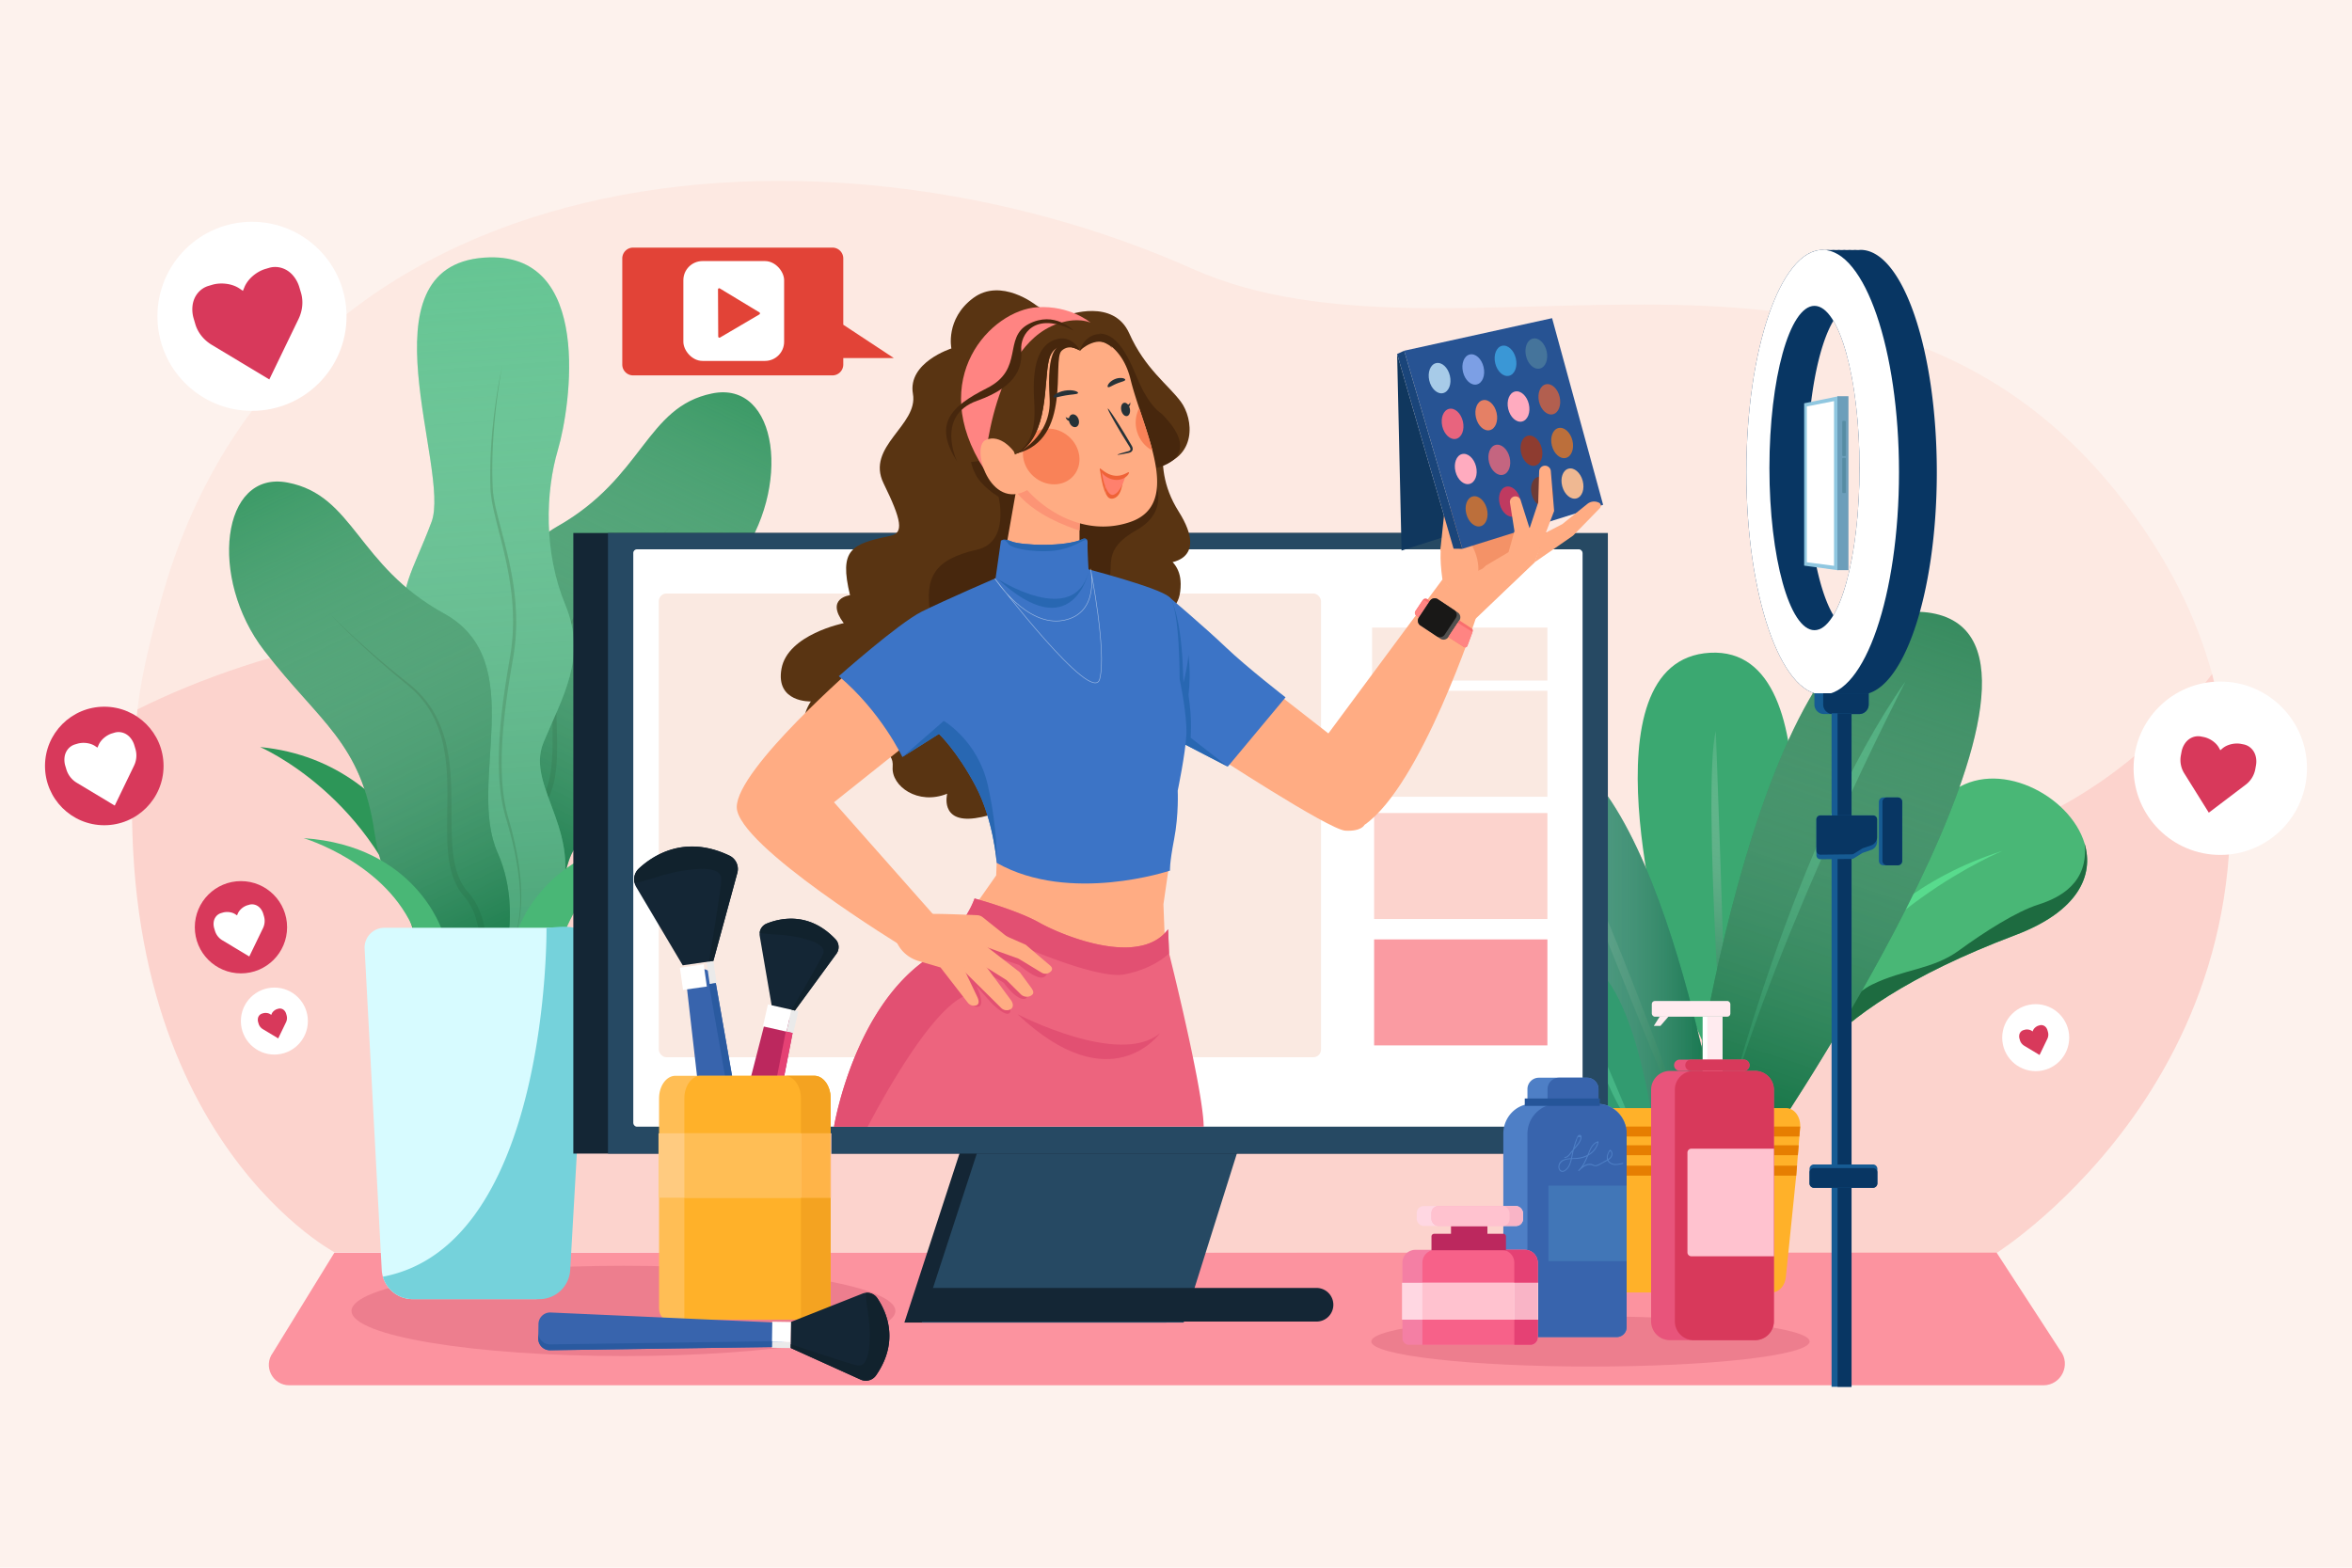
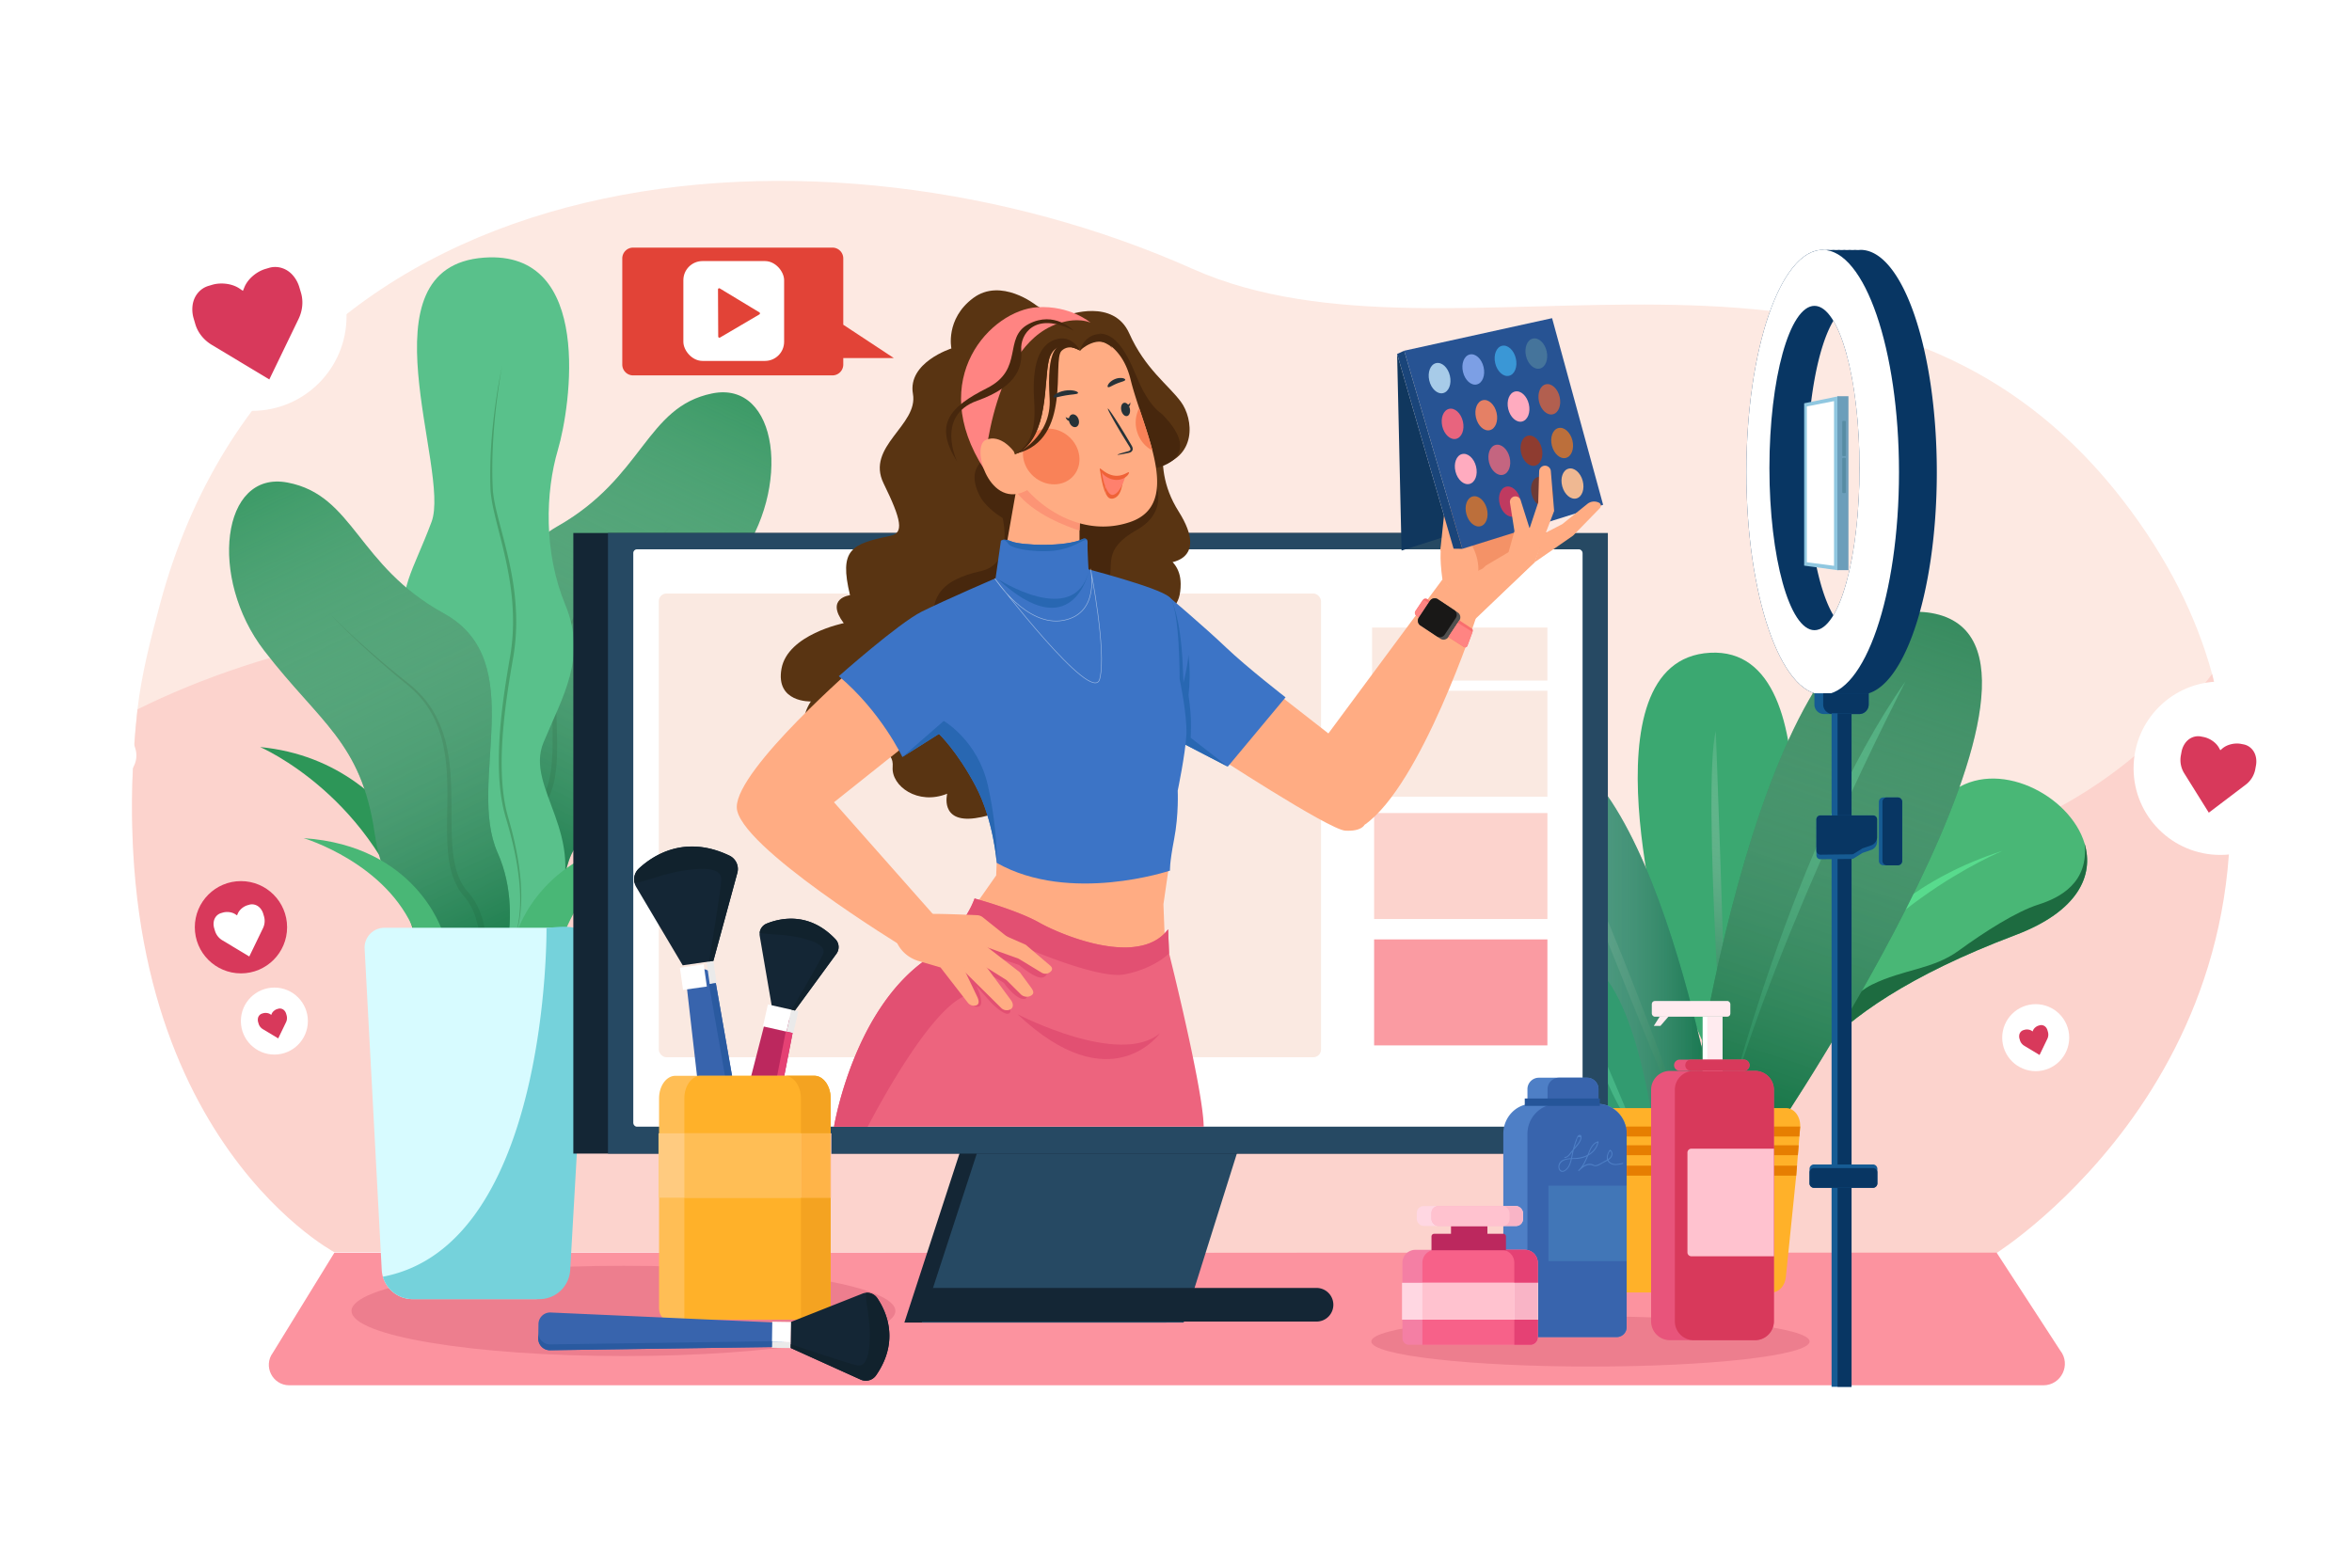
<svg xmlns="http://www.w3.org/2000/svg" viewBox="0 0 4680 3120">
  <defs>
    <style>.cls-1{isolation:isolate;}.cls-2{fill:#fdf2ed;}.cls-3{fill:#fde9e2;}.cls-4{fill:#fcd3cd;}.cls-5{fill:#fc939f;}.cls-6{fill:#49b776;}.cls-7{fill:#58db8d;}.cls-8{fill:#1d6b40;}.cls-9{fill:#3ba871;}.cls-10{fill:#308970;}.cls-11{opacity:0.61;fill:url(#linear-gradient);}.cls-12,.cls-15,.cls-24,.cls-27,.cls-28{opacity:0.71;mix-blend-mode:multiply;}.cls-12{fill:url(#linear-gradient-2);}.cls-13{fill:url(#linear-gradient-3);}.cls-14{fill:#278252;}.cls-15{fill:url(#linear-gradient-4);}.cls-16{fill:#329b70;}.cls-17{fill:#45b585;}.cls-18{fill:#ffb129;}.cls-19{fill:#e67e01;}.cls-20{fill:#ed7e8e;}.cls-21{fill:#2d9658;}.cls-22{fill:#3a9965;}.cls-23{fill:#328453;}.cls-24{fill:url(#linear-gradient-5);}.cls-25{fill:#59c18b;}.cls-26{fill:#48a06c;}.cls-27{fill:url(#linear-gradient-6);}.cls-28{fill:url(#linear-gradient-7);}.cls-29{fill:#d7fbff;}.cls-30{fill:#75d2db;}.cls-31{fill:#142635;}.cls-32{fill:#264963;}.cls-33{fill:#fff;}.cls-34{fill:#fae9e1;}.cls-35{fill:#fa9ba2;}.cls-36{fill:#ffac83;}.cls-37{fill:#593412;}.cls-38{fill:#47270d;}.cls-39{fill:#fc9475;}.cls-40{fill:#f98258;}.cls-41{fill:#ff8482;}.cls-42{fill:#263238;}.cls-43{fill:#ef6237;}.cls-44{fill:#ff806d;}.cls-45{fill:#3c74c6;}.cls-46{fill:#ed647e;}.cls-47{fill:#2867b2;}.cls-48{fill:#e25072;}.cls-49{fill:#f49267;}.cls-50{fill:#10375e;}.cls-51{fill:#275393;}.cls-52{fill:#1a457a;}.cls-53{fill:#bc6f3b;}.cls-54{fill:#bf3a60;}.cls-55{fill:#6d3b35;}.cls-56{fill:#efb892;}.cls-57{fill:#a7cbe8;}.cls-58{fill:#7c9fe5;}.cls-59{fill:#3a97d6;}.cls-60{fill:#45749b;}.cls-61{fill:#e8647e;}.cls-62{fill:#e58065;}.cls-63{fill:#ffabbf;}.cls-64{fill:#b25f4f;}.cls-65{fill:#c46580;}.cls-66{fill:#8e3c30;}.cls-67{fill:#f96e6e;}.cls-68{fill:#51504f;}.cls-69{fill:#191817;}.cls-70{fill:none;stroke:#fff;stroke-miterlimit:10;stroke-width:1.12px;opacity:0.52;}.cls-71{fill:#ffebef;}.cls-72{fill:#e8547b;}.cls-73{fill:#d8395b;}.cls-74{fill:#ffc2cf;}.cls-75{fill:#4e7fc6;}.cls-76{fill:#3864ad;}.cls-77{fill:#255599;}.cls-78{fill:#4176b7;}.cls-79{fill:#f47fa4;}.cls-80{fill:#f76189;}.cls-81{fill:#ffd7e2;}.cls-82{fill:#e54174;}.cls-83{fill:#f9b4c6;}.cls-84{fill:#bc285e;}.cls-85{fill:#eaeaea;}.cls-86{fill:#2a5aa0;}.cls-87{fill:#11222d;}.cls-88{fill:#ffbe55;}.cls-89{fill:#ffcb80;}.cls-90{fill:#f4a321;}.cls-91{fill:#ffb448;}.cls-92{fill:#083663;}.cls-93{fill:#165b93;}.cls-94{fill:#90c7e0;}.cls-95{fill:#6c9eba;}.cls-96{fill:#578ca3;}.cls-97{fill:#e24337;}</style>
    <linearGradient gradientTransform="matrix(-0.92, 0.4, 0.4, 0.92, -5732.21, 1198.61)" gradientUnits="userSpaceOnUse" id="linear-gradient" x1="-7774.19" x2="-8003.3" y1="3908.38" y2="4602.2">
      <stop offset="0" stop-color="#fff" stop-opacity="0" />
      <stop offset="1" stop-color="#006837" />
    </linearGradient>
    <linearGradient gradientTransform="matrix(1, 0, 0, 1, 0, 0)" href="#linear-gradient" id="linear-gradient-2" x1="2944.91" x2="3416.82" y1="1916.63" y2="1916.63" />
    <linearGradient gradientTransform="matrix(1, 0, 0, 1, 0, 0)" href="#linear-gradient" id="linear-gradient-3" x1="3551.73" x2="3322.62" y1="1403.72" y2="2097.54" />
    <linearGradient gradientTransform="matrix(1, 0, 0, 1, 0, 0)" href="#linear-gradient" id="linear-gradient-4" x1="3876.9" x2="3470.24" y1="1058.01" y2="2289.5" />
    <linearGradient gradientTransform="matrix(1, -0.01, 0.01, 1, -97.94, -0.6)" href="#linear-gradient" id="linear-gradient-5" x1="1517.98" x2="1034.82" y1="764.01" y2="1779.75" />
    <linearGradient gradientTransform="matrix(-1, 0.1, 0.1, 1, -2150.04, 102.06)" href="#linear-gradient" id="linear-gradient-6" x1="-3039.83" x2="-2973.91" y1="428.35" y2="2611.89" />
    <linearGradient gradientTransform="matrix(-1, 0, 0, 1, -1675.5, 0)" href="#linear-gradient" id="linear-gradient-7" x1="-2234.11" x2="-2717.27" y1="921.02" y2="1936.76" />
  </defs>
  <title>06</title>
  <g class="cls-1">
    <g data-name="06" id="_06">
-       <rect class="cls-2" height="3120" width="4680" />
      <path class="cls-3" d="M3972,2494.19,664.6,2491.67s-479.44-302.94-391-1079.94c7.64-67.13,25.25-137.17,45.26-211.3,246.09-912,1323.74-991.23,2054.33-665.26,521.36,232.62,1343.05-196.25,1850.75,460.19,90.22,116.65,146.71,232.91,177.7,346.11C4572,1963.83,3972,2494.19,3972,2494.19Z" />
      <path class="cls-4" d="M3972,2494.19,664.6,2491.67s-479.44-254.92-391-1079.94c242.57-120.46,641.6-231.06,1144.15-157.12,873.25,128.49,2325.39,959.5,2983.89,86.86C4591.15,2105.24,3972,2494.19,3972,2494.19Z" />
      <path class="cls-5" d="M4065.81,2757H575.65c-33.44,0-52.59-38.12-32.62-64.94L665.41,2493H3972.85l126.54,194.71C4121.58,2715.72,4101.59,2757,4065.81,2757Z" />
      <path class="cls-6" d="M4147.94,1678.85c18.7,62.68-11.68,134.49-137.95,182.2-213.82,80.78-328.32,164-389.42,232.15-51.58,57.41-65.15,104.09-68.41,129.45l8.91-336.9s21.63-221.93,99.95-219.53,73.13,25.9,221.63-89.35C3972.83,1506.89,4119.07,1581.91,4147.94,1678.85Z" />
      <path class="cls-7" d="M3580.7,2073s73.79-274.31,404.16-379.76C3984.86,1693.24,3689.07,1815.44,3580.7,2073Z" />
      <path class="cls-8" d="M4147.94,1678.85c18.7,62.68-11.68,134.49-137.95,182.2-213.82,80.78-328.32,164-389.42,232.15l-3.08-1.14s44.27-101.61,107.52-132.56,120.72-29.89,172.41-67.54,114.69-77.82,158.62-91.71C4099.75,1786.41,4156.39,1756.16,4147.94,1678.85Z" />
      <path class="cls-9" d="M3312.78,1901.88s-168.63-588.4,89.69-602.75,139.92,613.51,139.92,613.51l-46.64,236.79-60.84,30.81Z" />
      <path class="cls-10" d="M3416.82,2235.54S3277.92,1404,3012,1485.78s343.92,832,362,863S3416.82,2235.54,3416.82,2235.54Z" />
      <path class="cls-11" d="M3104.25,1636.39s173,437.32,242.84,600.23S3173.13,1723.44,3104.25,1636.39Z" />
      <path class="cls-12" d="M3416.82,2235.54S3277.92,1404,3012,1485.78s343.92,832,362,863S3416.82,2235.54,3416.82,2235.54Z" />
      <path class="cls-13" d="M3414.09,1454.85s17.76,470,19.46,647.21S3386.1,1562.27,3414.09,1454.85Z" />
      <path class="cls-14" d="M3359.42,2246.3s139.92-1087.09,484.34-1026.1-312.13,1033.28-312.13,1033.28l-139.92-7.18Z" />
      <path class="cls-9" d="M3433.55,2220.43s133-543.92,358.07-864.47C3791.62,1356,3541,1838.49,3433.55,2220.43Z" />
      <path class="cls-15" d="M3359.42,2246.3s139.92-1087.09,484.34-1026.1-312.13,1033.28-312.13,1033.28l-139.92-7.18Z" />
      <path class="cls-16" d="M3287.66,2228.36s-50.22-373.12-183-312.13,96.87,355.19,96.87,355.19Z" />
      <path class="cls-17" d="M3244.29,2232.37C3250.11,2237.29,3137,1980,3137,1980S3200,2194.85,3244.29,2232.37Z" />
      <path class="cls-18" d="M3582,2242.08c0,.55-.06,1.08-.12,1.64l-1.47,18.13-1.41,17.44-1.61,19.74-1.7,20.93-1.61,19.77-20.52,201.06c-1.48,17.86-13.66,31.46-28.23,31.46H3186.51c-14.57,0-26.76-13.6-28.23-31.46l-21.15-297.07c-1.7-20.58,11.42-38.44,28.19-38.44h388.41C3570.05,2205.28,3582.91,2222.2,3582,2242.08Z" />
      <path class="cls-19" d="M3582,2242.08c0,.55-.06,1.08-.12,1.64l-1.47,18.13H3179.24v-19.77Z" />
      <polygon class="cls-19" points="3579.04 2279.29 3577.43 2299.03 3179.24 2299.03 3179.24 2279.29 3579.04 2279.29" />
      <polygon class="cls-19" points="3575.73 2319.96 3574.12 2339.73 3179.24 2339.73 3179.24 2319.96 3575.73 2319.96" />
      <ellipse class="cls-20" cx="1240.53" cy="2608.97" rx="541.08" ry="89.84" />
      <path class="cls-21" d="M900.79,1857.58S828.35,1517,517.63,1486.77c0,0,230.66,98.89,306.91,373.56Z" />
      <path class="cls-22" d="M1026,1820.39s-77.83-154.5-17.46-295.25-71.06-380.07,100.68-477.57,175.73-237.5,307.57-264.49,159.91,188.41,51,333.68-190.64,184.39-214.91,364.37c-21.26,157.74-99,162.64-121.37,232.91s-27.78,105.33-27.78,105.33Z" />
      <path class="cls-23" d="M1072.36,1895.18c-1-2.47-2-4.77-2.9-7.16s-1.83-4.73-2.71-7.11q-2.65-7.11-5.11-14.28-4.92-14.34-9.12-28.91a542.79,542.79,0,0,1-13.66-59.08,376.8,376.8,0,0,1-5.67-60.64c-.11-20.38,1.79-41,7.25-61a151,151,0,0,1,11.18-29,129.76,129.76,0,0,1,8-13.49c1.48-2.15,3-4.28,4.62-6.35.8-1,1.63-2.05,2.46-3.06l2.46-2.9a99.51,99.51,0,0,0,15-24,142.61,142.61,0,0,0,8.93-27.43c4.23-19,5.64-38.74,6.2-58.53s.16-39.74,0-59.72-.24-40,.77-60.11a398.05,398.05,0,0,1,7.08-59.92,240.84,240.84,0,0,1,19-57.38,196.89,196.89,0,0,1,34.31-49.65q5.19-5.51,10.78-10.6c3.7-3.4,7.61-6.63,11.47-9.78,7.7-6.34,15.47-12.6,23.08-19,15.33-12.77,30.38-25.87,45.29-39.13s29.59-26.79,44-40.57c7.2-6.9,14.38-13.84,21.45-20.88s14.11-14.13,21-21.39c-6.73,7.38-13.63,14.6-20.59,21.75s-14,14.22-21.11,21.25q-21.33,21-43.37,41.35c-14.7,13.53-29.55,26.9-44.68,40-7.51,6.59-15.18,13-22.79,19.47-3.81,3.22-7.55,6.42-11.14,9.84s-7.06,6.92-10.4,10.56a192.36,192.36,0,0,0-32.69,49.07,235.63,235.63,0,0,0-17.58,56.37,391.14,391.14,0,0,0-5.95,59c-.65,19.83-.28,39.72.26,59.66s1.24,39.93,1,60-1.29,40.39-5.42,60.5a152.87,152.87,0,0,1-9.09,29.59,110.48,110.48,0,0,1-16.22,26.87l-2.35,2.85c-.73.93-1.48,1.85-2.19,2.8-1.44,1.89-2.79,3.84-4.11,5.82a117.16,117.16,0,0,0-7.1,12.37,139.21,139.21,0,0,0-9.93,26.9c-4.84,18.65-6.42,38.2-6.06,57.7a364.58,364.58,0,0,0,6.25,58.43,532.21,532.21,0,0,0,14.08,57.38q4.29,14.14,9.27,28.09,2.49,7,5.16,13.84c.89,2.29,1.8,4.58,2.72,6.85s1.88,4.57,2.81,6.68Z" />
      <path class="cls-24" d="M1026,1820.39s-77.83-154.5-17.46-295.25-71.06-380.07,100.68-477.57,175.73-237.5,307.57-264.49,159.91,188.41,51,333.68-190.64,184.39-214.91,364.37c-21.26,157.74-99,162.64-121.37,232.91s-27.78,105.33-27.78,105.33Z" />
      <path class="cls-25" d="M981.3,1969.9s-179.57-158.16-135.08-361.74-30.28-249-41.7-345.5S820,1142,858.71,1038.6,714.12,530.51,963.38,512.72c219.16-15.63,171.76,297.6,146.84,382.07s-28.82,204,14.69,309.1-5.56,182.18-43.45,273.78,90.84,183.71,23.83,336.76-62,229.47-62,229.47Z" />
      <path class="cls-26" d="M999.33,727.7c-2.3,12-4.27,24-6.08,36s-3.5,24.1-5,36.18q-4.46,36.24-6.72,72.69c-1.47,24.27-2.27,48.6-1.87,72.89,0,3,.1,6.07.19,9.11s.14,6.07.28,9.1l.38,9.09c.16,3,.44,6,.77,9a316.92,316.92,0,0,0,6.7,35.61c2.81,11.8,5.93,23.56,9,35.33s6.21,23.57,9.15,35.42c5.9,23.68,11.1,47.6,14.84,71.8a509.33,509.33,0,0,1,6.15,73.2,423.94,423.94,0,0,1-5.58,73.33c-4.19,24-8.3,48-11.76,72s-6.38,48.2-8.46,72.4-3.3,48.46-3.11,72.71q.15,18.18,1.51,36.31c.91,12.07,2.32,24.1,4.37,36,1,6,2.22,11.88,3.61,17.75.69,2.94,1.44,5.86,2.23,8.77l2.47,8.77c3.36,11.74,6.52,23.54,9.31,35.43l2.08,8.92c.7,3,1.27,6,1.91,9s1.27,6,1.85,9l1.67,9,.83,4.5.73,4.52,1.44,9c.45,3,.82,6.06,1.23,9.08l.61,4.55c.2,1.51.33,3,.49,4.55l1,9.12.7,9.14c.28,3,.35,6.1.53,9.15l.22,4.57.11,4.58A319.63,319.63,0,0,1,1036,1812c-.32,3-.54,6.09-1,9.11l-.59,4.55c-.21,1.51-.49,3-.73,4.52-1,6-2.24,12-3.79,17.92a143.17,143.17,0,0,1-5.75,17.38c-1.19,2.81-2.41,5.61-3.83,8.31a54.83,54.83,0,0,1-4.78,7.78,54.8,54.8,0,0,0,4.56-7.89c1.35-2.73,2.49-5.55,3.59-8.38a139.49,139.49,0,0,0,5.27-17.44c1.41-5.9,2.57-11.87,3.41-17.89.21-1.5.45-3,.63-4.5l.5-4.53c.39-3,.54-6.05.8-9.07a315.77,315.77,0,0,0,.35-36.4l-.19-4.55-.31-4.55c-.24-3-.37-6.06-.7-9.07l-.89-9.07-1.11-9c-.19-1.5-.36-3-.57-4.51l-.67-4.51c-.46-3-.87-6-1.36-9l-1.56-9-.79-4.49-.89-4.46-1.78-8.94c-.62-3-1.31-5.93-2-8.89s-1.29-5.93-2-8.88l-2.19-8.84q-4.44-17.67-9.67-35.13l-2.57-8.8q-1.26-4.43-2.37-8.91c-1.48-6-2.75-12-3.86-18-4.41-24.15-6.2-48.68-6.56-73.14s.72-48.92,2.67-73.28c3.93-48.71,11.58-97,19.95-145a417.71,417.71,0,0,0,5.63-72.22,514.55,514.55,0,0,0-5.87-72.34c-3.56-24-8.57-47.75-14.3-71.37s-12.16-47.12-17.6-71a320.9,320.9,0,0,1-6.43-36.24c-.31-3.07-.57-6.15-.7-9.25l-.29-9.17c-.11-3.05-.13-6.1-.17-9.16s-.08-6.1-.06-9.16c0-12.21.25-24.42.76-36.61s1.22-24.37,2.18-36.54q3-36.47,8.16-72.69C990,775.55,994.13,751.51,999.33,727.7Z" />
-       <path class="cls-27" d="M981.3,1969.9s-179.57-158.16-135.08-361.74-30.28-249-41.7-345.5S820,1142,858.71,1038.6,714.12,530.51,963.38,512.72c219.16-15.63,171.76,297.6,146.84,382.07s-28.82,204,14.69,309.1-5.56,182.18-43.45,273.78,90.84,183.71,23.83,336.76-62,229.47-62,229.47Z" />
      <path class="cls-22" d="M976.54,1992.51s75.8-155.5,13.61-295.44,66.08-381-106.91-476.22-178.82-235.19-311-260.46S414.8,1150.88,525.6,1294.71s193,181.89,219.64,361.54c23.32,157.44,101.07,161.33,124.39,231.3s29.16,105,29.16,105Z" />
      <path class="cls-23" d="M917.14,2062c.9-2.12,1.84-4.45,2.72-6.71s1.77-4.58,2.63-6.88q2.58-6.92,5-13.91,4.8-14,8.91-28.21a531.31,531.31,0,0,0,13.32-57.56,364.85,364.85,0,0,0,5.49-58.5c.11-19.51-1.73-39-6.81-57.62a139.05,139.05,0,0,0-10.28-26.77,118.92,118.92,0,0,0-7.26-12.28c-1.35-2-2.73-3.89-4.19-5.76-.72-.94-1.48-1.85-2.23-2.78l-2.38-2.81a110.81,110.81,0,0,1-16.57-26.66A153.44,153.44,0,0,1,896,1726.1c-4.38-20.06-5.7-40.35-6.2-60.44s0-40.11.26-60.05.4-39.84-.51-59.66a393,393,0,0,0-6.73-59,235.72,235.72,0,0,0-18.31-56.13,192.46,192.46,0,0,0-33.33-48.64q-5.07-5.4-10.54-10.43c-3.64-3.36-7.41-6.51-11.27-9.69-7.69-6.38-15.45-12.68-23-19.17-15.3-12.85-30.32-26-45.19-39.36s-29.51-26.93-43.91-40.78q-10.77-10.39-21.38-21c-7.06-7.07-14.05-14.19-20.88-21.48,6.95,7.17,14.06,14.17,21.24,21.11s14.43,13.79,21.72,20.6q21.93,20.39,44.56,40c15.08,13.07,30.3,26,45.79,38.54,7.69,6.35,15.54,12.51,23.33,18.74,3.9,3.11,7.85,6.28,11.6,9.64s7.4,6.83,10.92,10.45a196.7,196.7,0,0,1,35,49.2,241.17,241.17,0,0,1,19.73,57.13,397.49,397.49,0,0,1,7.86,59.82c1.26,20,1.48,40.11,1.55,60.09s0,39.92.75,59.72,2.48,39.52,7,58.45a142.56,142.56,0,0,0,9.28,27.3,99.74,99.74,0,0,0,15.34,23.79l2.49,2.86c.84,1,1.69,2,2.5,3,1.64,2,3.19,4.16,4.7,6.29a129.78,129.78,0,0,1,8.15,13.38,150.33,150.33,0,0,1,11.55,28.89c5.73,19.9,7.89,40.49,8.06,60.87a377.39,377.39,0,0,1-4.88,60.7,544.15,544.15,0,0,1-12.89,59.26q-4,14.63-8.74,29-2.37,7.2-4.93,14.35-1.27,3.58-2.62,7.15c-.9,2.39-1.79,4.71-2.81,7.19Z" />
      <path class="cls-28" d="M976.54,1992.51s75.8-155.5,13.61-295.44,66.08-381-106.91-476.22-178.82-235.19-311-260.46S414.8,1150.88,525.6,1294.71s193,181.89,219.64,361.54c23.32,157.44,101.07,161.33,124.39,231.3s29.16,105,29.16,105Z" />
      <path class="cls-6" d="M880.19,1853.46s-52.19-170.3-276-185.4c0,0,166.17,49.44,221.11,186.77Z" />
      <path class="cls-6" d="M1029.51,1853.46s52.19-170.3,276-185.4c0,0-126.75,49.44-181.68,186.77Z" />
      <path class="cls-29" d="M725.52,1888l34.06,639.36a61.43,61.43,0,0,0,61.34,58.16H1064a61.38,61.38,0,0,0,59-44.43,62,62,0,0,0,2.25-12.71l44.58-639.74a39.46,39.46,0,0,0-39.33-42.19H764.91A39.46,39.46,0,0,0,725.52,1888Z" />
      <path class="cls-30" d="M1171,1887.79l-36.42,639.6a61.43,61.43,0,0,1-61.35,58.16H821.14a61.92,61.92,0,0,1-59.29-44.66c332.5-63.18,325.58-694.41,325.58-694.41C1110,1846.48,1172,1830.45,1171,1887.79Z" />
      <polygon class="cls-31" points="1918.52 2267.13 1799.51 2632.21 2320.78 2632.21 2434.36 2271.19 1918.52 2267.13" />
      <polygon class="cls-32" points="1953 2267.13 1833.99 2632.21 2355.25 2632.21 2468.83 2271.19 1953 2267.13" />
      <rect class="cls-31" height="1235.12" width="1989.57" x="1140.81" y="1060.76" />
      <rect class="cls-32" height="1235.12" width="1989.57" x="1209.76" y="1060.76" />
      <rect class="cls-33" height="1149.03" rx="7.17" width="1888.9" x="1260.1" y="1093.28" />
      <rect class="cls-34" height="105.47" width="348.85" x="2730.15" y="1248.97" />
      <rect class="cls-34" height="210.93" width="344.8" x="2734.21" y="1374.72" />
      <rect class="cls-4" height="210.93" width="344.8" x="2734.21" y="1618.1" />
      <rect class="cls-35" height="210.93" width="344.8" x="2734.21" y="1869.6" />
      <path class="cls-31" d="M2619.62,2630.19h-792l16.23-66.94h775.79a33.47,33.47,0,0,1,33.46,33.47h0A33.47,33.47,0,0,1,2619.62,2630.19Z" />
      <rect class="cls-34" height="922.89" rx="15.23" width="1317.64" x="1310.89" y="1181.21" />
      <path class="cls-36" d="M1984.07,1694.34l-1.88,47.89-56.4,80.46s73.33-7.66,146.65,53.64,206.83,82.37,246.31,21.07l-3.76-97.7,16.92-116.85Z" />
      <path class="cls-37" d="M2061.4,607.26s-69.55-55.65-125.2-13.91-43.12,100.15-43.12,100.15-87.63,27.82-76.51,90.42S1722,888.25,1758.15,962s40.34,98.77,13.91,104.33c-78,16.41-102.94,26.43-80.68,118.24,0,0-50.08,5.57-12.52,55.64,0,0-111.28,22.26-123.8,90.42s58.42,65.38,58.42,65.38-50.08,70.94,41.73,84.85,123.81,8.35,121,45.91,50.08,76.51,108.51,52.86c0,0-15.31,58.42,55.64,48.69s115.45-57,115.45-57l261.52-385.32s39-8.34,2.78-65.38c0,0,89-1.39,25-102.93s-7-182.23-29.21-222.57-91.81-84.86-91.81-84.86Z" />
      <path class="cls-37" d="M2144.56,684.44l-20.08-57.31s91.14-34,122.55,36.45,77.37,101.9,102.63,135.93,33.39,112.23-48.59,128.92l-77.14-203.77Z" />
      <path class="cls-38" d="M2294.35,932.9s109.39-17.28,16.6-110c0,0-24.62-12.7-49.07-72.69s-47.8-91.5-82.2-85.53c-24.92,4.32-30.38,33.49-30.38,33.49Z" />
      <path class="cls-37" d="M2296.78,921s31.59,79.83,10.21,122.55c-32.46,64.87,41.87,51.26,42.3,118.54.56,88.87-87.63,58-134.94,38.55-36.32-14.92-84.32,14.86-84.32,14.86l-3.59-191.43Z" />
      <path class="cls-38" d="M2295.23,951.17s36.93,63.94-33.43,103.61-43.51,69.14-56.35,105.5S2105,1175.69,2105,1175.69l25-153.48Z" />
-       <path class="cls-38" d="M1719,1332l6.72,1.4c102-2.93,269.94-88,269.94-88L2077,979.59s-3.5-16.71-8.22-42.45l-43.28,18.46-64.89-89s-53.19,16.83-17.1,81.84c0,0,12,20.95,43.39,40.21,0,0,22.81,90.52-42.64,105.24-86.63,19.49-104,55.93-93.27,127S1719,1332,1719,1332Z" />
+       <path class="cls-38" d="M1719,1332l6.72,1.4c102-2.93,269.94-88,269.94-88L2077,979.59l-43.28,18.46-64.89-89s-53.19,16.83-17.1,81.84c0,0,12,20.95,43.39,40.21,0,0,22.81,90.52-42.64,105.24-86.63,19.49-104,55.93-93.27,127S1719,1332,1719,1332Z" />
      <path class="cls-36" d="M1990.73,1153.26s54.69,78.62,119.3,85.77,46.18-53.55,46.18-53.55l-8.23-68,0-61.56,1.19-26-92.93-60.09-29.39-13.63-1.35-.64-.65,3.67-3.33,18.84Z" />
      <path class="cls-39" d="M2021.48,978.11c33.86,45.07,101.91,70,126.46,77.81l1.19-26-92.93-60.09-29.39-13.63-2,3Z" />
      <path class="cls-36" d="M2021.44,943.62c24,47.63,119.28,131.79,226.95,95.43,60.12-20.3,61-75.5,45.88-137.53-.42-1.69-.83-3.4-1.28-5.11-6.74-26.42-16.19-53.94-25-80.42a1.28,1.28,0,0,1-.09-.28c-7.07-21.18-13.74-41.7-18.31-60.45-24.24-99.16-111.89-89-111.89-89C1929.74,665.74,1997.44,896,2021.44,943.62Z" />
      <ellipse class="cls-40" cx="2091.74" cy="908.57" rx="52.91" ry="58.69" transform="translate(34.89 1893.58) rotate(-49.07)" />
      <path class="cls-40" d="M2262.32,858.29c5,17.42,16.52,31,30.67,38.12-6.74-26.42-16.19-53.94-25-80.42a1.28,1.28,0,0,1-.09-.28l-1.19-3.24A61.77,61.77,0,0,0,2262.32,858.29Z" />
      <path class="cls-37" d="M1876.47,926.4,1991.87,912c13.4-1.45,24.67-5.16,34.23-10.6,61-34.81,50.76-140.74,60.75-183.91,11.55-49.93,61.78-19.82,61.78-19.82l-.23-1.26-12-64.32c-37-37.41-102.27-3.39-102.27-3.39C1811.29,695.29,1876.47,926.4,1876.47,926.4Z" />
      <path class="cls-37" d="M2149.3,698.2s22.25-35.51,58.06-10.88l-29.91-35.67s-55.29-10.69-57.15-11.06S2149.3,698.2,2149.3,698.2Z" />
      <path class="cls-41" d="M1958.46,934.15S1973.76,674,2117,640.64c0,0,27.82-8.35,52.86,1.39,0,0-40.45-34.56-105.72-30.6C1972.37,617,1841.61,753.32,1958.46,934.15Z" />
      <path class="cls-36" d="M2017.3,898.5s-25.79-36.19-56-22.87,8.28,142.25,83.31,99.46Z" />
      <path class="cls-38" d="M2023,902.47l3.07-1.06c61-34.81,50.76-140.74,60.75-183.91,11.55-49.93,61.78-19.82,61.78-19.82l-.23-1.26c-3.5-6.35-18.89-29.51-47-21.14-42.09,12.52-47.07,69.73-43.53,124.23S2051.27,882.78,2023,902.47Z" />
      <path class="cls-38" d="M2207.88,681.8l-19.1-17s-28.72-1.87-40.15,32.9c0,0,38.51-36.33,64.25-5Z" />
      <path class="cls-38" d="M2136.41,658s-38.19-40.5-89.73-13.06-8.19,89.93-82.71,127.51-106.57,72.29-59.34,146.42c0,0-44.54-91.44,39.83-121.36s89.66-71.8,87.58-101.44S2057.93,618.46,2136.41,658Z" />
      <path class="cls-38" d="M2148.63,697.68s-20.46-14.63-36.31.48c-19.5,18.6,22,176.69-89.3,204.31,0,0,70.25-33,65.5-110C2083,703.37,2097.61,664.43,2148.63,697.68Z" />
      <path class="cls-42" d="M2145.92,833.84c2.51,6.79.52,13.86-4.43,15.8s-11-2-13.51-8.77-.53-13.87,4.42-15.81S2143.41,827,2145.92,833.84Z" />
      <path class="cls-42" d="M2128.61,832.2a9.26,9.26,0,0,1-8.15-2.45s1.19,7.54,7.58,7.88S2128.61,832.2,2128.61,832.2Z" />
      <path class="cls-42" d="M2223.61,904.94c-.15-.62,7.32-3,19.49-6.37,3.1-.78,6-1.81,6.23-3.83.44-2.17-1.32-5-3.32-8.09l-12.46-20.18c-17.4-28.77-30.44-52.63-29.13-53.3s16.47,22.1,33.88,50.88l12.08,20.36c1.66,3,4.24,6.38,3.26,10.89a7.92,7.92,0,0,1-4.56,5,23.93,23.93,0,0,1-5.23,1.5C2231.47,904.31,2223.75,905.57,2223.61,904.94Z" />
      <path class="cls-42" d="M2248,812.62c1.78,7.27-.53,14.15-5.16,15.38s-9.81-3.64-11.59-10.92.53-14.16,5.15-15.39S2246.22,805.35,2248,812.62Z" />
      <path class="cls-42" d="M2243.25,805.78s5.12-.77,5.13-5.35a7.41,7.41,0,0,1-2,8.66Z" />
      <path class="cls-42" d="M2096.53,790.63c2.83,1.76,12.4-1.9,24.27-3.74,11.83-2.12,22.16-1.79,24.16-4.36.85-1.23-1.05-3.14-5.74-4.51s-12.12-2-20.27-.6-14.94,4.34-18.75,7.13S2095.26,789.76,2096.53,790.63Z" />
      <path class="cls-42" d="M2204.62,770.38c2.58,1.31,8.85-3.5,17.31-6.87,8.36-3.62,16.22-4.69,17.07-7.43.33-1.3-1.58-2.88-5.46-3.58a28.81,28.81,0,0,0-15.39,2.15c-5.78,2.4-10.14,6.18-12.3,9.38S2203.45,769.7,2204.62,770.38Z" />
      <path class="cls-43" d="M2200.16,978.78c1.07,5.81,3.71,11.67,9,13.24,6,1.75,12.67-2,16.57-7.39s5.65-12.09,7.18-18.62a15.42,15.42,0,0,0,.56-5.49c-.28-1.82-1.43-3.59-3.12-3.93h-.73c-7.72-2-24.07-8-29-1.14-1.19,1.65-2,5.61-1.88,11.47A84.31,84.31,0,0,0,2200.16,978.78Z" />
      <path class="cls-44" d="M2239.07,948.88s-8.7,31.86-23.77,35.91-25-46.85-25-46.85l8.56,7.63,18.58,3.84Z" />
      <path class="cls-43" d="M2188.51,932.59c1.55-1.39,12.07,11.83,28.89,14s27.29-8.36,28.84-6.57c.81.7-.55,4.58-5.34,8.55s-13.2,7.54-23.49,6.24a40.08,40.08,0,0,1-23.51-12.25C2189.09,937.32,2187.71,933.09,2188.51,932.59Z" />
      <path class="cls-43" d="M2209.19,992c-5.32-1.57-8-7.43-9-13.24a84.31,84.31,0,0,1-1.37-11.85c-2.42-6.68-4.95-16.06-6.85-29.21l-3.42-5.13S2194.72,989.28,2209.19,992Z" />
      <path class="cls-36" d="M1707.4,1320.78S1466,1529.59,1466,1606.22s333.32,279.69,333.32,279.69l65.14-57.47-205-231.8L1810.85,1476S1868.32,1339.94,1707.4,1320.78Z" />
      <path class="cls-36" d="M2477.5,1330.36l165.71,129.31,227-306.51,66.93,75.79s-109.07,334.17-222.1,412.71c0,0-5.74,13.41-38.31,11.49S2408.54,1497,2408.54,1497Z" />
      <path class="cls-45" d="M2325.69,1187.64s71.35,60.35,113.5,100.58S2558,1387.83,2558,1387.83L2443,1525.76l-111.11-57.47Z" />
      <path class="cls-46" d="M2395.13,2242.24H1659.5s5.29-32.49,19.62-78.47q2.27-7.3,4.85-15a681.53,681.53,0,0,1,31.84-79c2.49-5.13,5-10.31,7.72-15.46a499.7,499.7,0,0,1,37.82-62.13q5.65-7.89,11.72-15.56a365.5,365.5,0,0,1,35-38.47q8.46-8,17.54-15.46c3.28-2.66,6.61-5.28,10-7.82q11.12-8.31,23.13-15.56s11.64-10.9,26.36-27.67c1.38-1.56,2.79-3.2,4.23-4.87,2.48-2.9,5-6,7.56-9.1.67-.82,1.33-1.65,2-2.47,1.66-2.07,3.35-4.23,5-6.41,3.44-4.48,6.87-9.15,10.18-14s6.36-9.46,9.31-14.33c2.79-4.61,5.43-9.31,7.82-14a159.5,159.5,0,0,0,8-18.31s3.31.9,9,2.57c5.11,1.46,12.06,3.54,20.21,6.07,6.64,2.08,14,4.49,21.9,7.13,11.46,3.87,23.82,8.28,35.84,13,7.52,3,14.9,6.08,21.88,9.26s13.66,6.51,19.56,9.84c5.13,2.9,11.77,6.33,19.56,10.05,6.41,3,13.59,6.23,21.39,9.44,12.67,5.26,27,10.54,42.1,15.18,7.46,2.28,15.1,4.41,22.87,6.31a319.71,319.71,0,0,0,38.95,7.1,225.67,225.67,0,0,0,22.9,1.46,150,150,0,0,0,38.85-4.18,100.35,100.35,0,0,0,21.74-8.1,82.09,82.09,0,0,0,28.33-23.85l1,24.44.92,23.46s2.67,10.56,6.95,28.1q1.65,6.88,3.67,15.13c3.92,16.31,8.66,36.26,13.72,58.18,1.18,5.08,2.38,10.28,3.59,15.54,3.2,14.18,6.53,29,9.79,44,1.13,5.12,2.26,10.3,3.36,15.46,3.72,17.31,7.31,34.69,10.64,51.54,1,5.15,2,10.23,3,15.25,4.74,25,8.72,48.31,11.26,67.8.74,5.64,1.35,11,1.84,15.9C2394.59,2231,2395,2237,2395.13,2242.24Z" />
      <path class="cls-47" d="M2331.43,1196.26s17.72,30.66,22,127.88l1.44,34.48s9.58-38.32,9.58-55.56c0,0,5.74,30.65.48,80.46,0,0,4.31,30.65,4.79,49.33s-.48,35.44-.48,35.44l73.75,57.47-94.83-49.33Z" />
      <path class="cls-45" d="M2360.65,1462.06c-1.93,38.31-17.25,111.58-17.25,111.58s2.39,47-7.18,96.76-8.13,62.26-8.13,62.26-199.25,67-344.82-15.34c0,0-5.75-84.28-42.16-153.25s-72.78-103.44-72.78-103.44l-72.82,46s-42.12-90-126.43-160.91c0,0,118.79-105.37,164.77-128.36s157.06-70.86,157.06-70.86,122.61,80.2,166.67-15.58c0,0,148,38.07,169.06,57.23s20.59,163.31,20.59,163.31S2362.57,1423.76,2360.65,1462.06Z" />
      <path class="cls-45" d="M2166.2,1138.08l-25.87,44.54-94.82,9.33-65.37-35.2,11.49-80.45.09-.06c.66-.75,5.54-5.15,21.46,1.49,17.24,7.19,106.32,12.21,143-5.75,0,0,4.48-1.12,6.69,2.3.89,1.33,1.41,3.31,1.21,6.33C2163.32,1091.38,2166.2,1138.08,2166.2,1138.08Z" />
      <path class="cls-47" d="M1983.27,1717.32s-5.75-84.28-42.16-153.25-72.78-103.44-72.78-103.44l-72.82,46,82.39-71.83s67.52,38.79,87.64,127.87S1983.27,1717.32,1983.27,1717.32Z" />
      <path class="cls-47" d="M1985.17,1152.2s150.86,97.7,181-14.12C2166.21,1138.08,2133.64,1289.17,1985.17,1152.2Z" />
      <path class="cls-47" d="M2162.83,1074.28c-10.25.46-20.2,12.24-52.18,19.49-35.92,8.16-97.21,0-104.39-11.5-6.76-10.8-13.71-6.58-14.54-6,.66-.75,5.54-5.15,21.46,1.49,17.24,7.19,106.32,12.21,143-5.75C2156.14,1072,2160.62,1070.86,2162.83,1074.28Z" />
      <path class="cls-48" d="M2326.15,1897.41s-28.9,30.23-88.51,41.77c-59,11.44-234.36-68.92-237.77-70.49l17.89,13.44,61.54,44.23s10.26,12.82-3.2,18.59-48.08-24.36-48.08-24.36l-50-17.31,41,42.31s36.54,39.1,19.87,42.31-41.67-32.05-41.67-32.05l-35.9-21.16,32.7,56.41s23.07,16.67,14.74,25-35.9-19.87-35.9-19.87l-30.1-33.92c.79,1.61,18.26,37.2,4.46,41-14.1,3.85-28.64-20.71-28.64-20.71-67.92,30.35-163.93,206-192,259.67H1659.5s5.29-32.49,19.62-78.47q2.27-7.3,4.85-15a681.53,681.53,0,0,1,31.84-79c2.49-5.13,5-10.31,7.72-15.46a499.7,499.7,0,0,1,37.82-62.13q5.65-7.89,11.72-15.56a365.5,365.5,0,0,1,35-38.47q8.46-8,17.54-15.46c3.28-2.66,6.61-5.28,10-7.82q11.12-8.31,23.13-15.56s11.64-10.9,26.36-27.67c1.38-1.56,2.79-3.2,4.23-4.87,2.48-2.9,5-6,7.56-9.1.67-.82,1.33-1.65,2-2.47,1.66-2.07,3.35-4.23,5-6.41,3.44-4.48,6.87-9.15,10.18-14s6.36-9.46,9.31-14.33c2.79-4.61,5.43-9.31,7.82-14a159.5,159.5,0,0,0,8-18.31s3.31.9,9,2.57c5.11,1.46,12.06,3.54,20.21,6.07,6.64,2.08,14,4.49,21.9,7.13,11.46,3.87,23.82,8.28,35.84,13,7.52,3,14.9,6.08,21.88,9.26s13.66,6.51,19.56,9.84c5.13,2.9,11.77,6.33,19.56,10.05,6.41,3,13.59,6.23,21.39,9.44,12.67,5.26,27,10.54,42.1,15.18,7.46,2.28,15.1,4.41,22.87,6.31a319.71,319.71,0,0,0,38.95,7.1,225.67,225.67,0,0,0,22.9,1.46,150,150,0,0,0,38.85-4.18,100.35,100.35,0,0,0,21.74-8.1,82.09,82.09,0,0,0,28.33-23.85l1,24.44Z" />
      <path class="cls-36" d="M1843.77,1819.75c2.47-2.47,77.07.61,100.55,1.64a19.48,19.48,0,0,1,12.21,5l51,40.77-66-7.74-85.07-24Z" />
      <path class="cls-36" d="M1851.74,1825.52l98.2,14.7,91,40,48.15,41c6.49,5.53,5.47,10.51-1.64,14.77h0a14.57,14.57,0,0,1-14.84-.23l-46.09-27.93-67.12-24.1-148.05-36Z" />
      <path class="cls-36" d="M1941.55,1859.43,1962.1,1883l67.31,52.17,22,30c5.18,7,7.21,12.7-.55,16.69l-.09.12a17.2,17.2,0,0,1-19.65-3.17l-28.21-28.11-93.65-58.93Z" />
      <path class="cls-36" d="M1949.73,1906.71l61.83,83.74c4.63,6.28,5.77,14.58-1,18.34h0a15.68,15.68,0,0,1-18.28-2.66L1901,1915.82Z" />
      <path class="cls-36" d="M1917.33,1926.88l27.2,57c3.61,7.55,4.83,15.92-3.82,17.45h0a15.5,15.5,0,0,1-14.78-5.58l-54.51-70.33-43-12.6c-32-9.37-52.5-38.53-48.08-68.3l3.65-24.58,62.22,12.56,88.77,38.37,17.68,35.88Z" />
      <path class="cls-36" d="M2936,1231.54l117.44-112.4s38.85-127.33-6.09-147.33-87.1,28.49-87.1,28.49-58.07,72.46-68.68,67.83-34.54-9.38-21.29,86.5Z" />
      <path class="cls-49" d="M3016.42,1045.38l8.72,39.72-68.64,40.55-15.13,14.69s16.1-36.95-22.62-70.24S3016.42,1045.38,3016.42,1045.38Z" />
      <path class="cls-49" d="M2941.37,1140.34s20.41-37.17-22.62-70.24c0,0,26.14,30.56,22.62,70.24Z" />
      <polygon class="cls-50" points="2779.97 704.45 2788.8 1095.69 2884.58 1065.04 2779.97 704.45" />
      <polygon class="cls-36" points="2865.86 1096.33 2875.46 1005.12 2898.68 1016.68 2903.61 1090.9 2865.86 1096.33" />
      <polygon class="cls-51" points="3189.87 1004.68 2909.78 1092.29 2794.04 698.01 3088.33 633.21 3189.87 1004.68" />
      <polygon class="cls-52" points="2794.04 698.01 2779.97 704.45 2892.36 1092.02 2909.78 1092.29 2794.04 698.01" />
      <ellipse class="cls-53" cx="2938.14" cy="1017.52" rx="21.07" ry="30.65" transform="translate(-163.52 799.07) rotate(-15.07)" />
      <ellipse class="cls-54" cx="3004.57" cy="998.11" rx="21.07" ry="30.65" transform="translate(-156.19 815.68) rotate(-15.07)" />
      <ellipse class="cls-55" cx="3068.22" cy="978.71" rx="21.07" ry="30.65" transform="translate(-148.95 831.56) rotate(-15.07)" />
      <ellipse class="cls-56" cx="3128.91" cy="962.18" rx="21.07" ry="30.65" transform="translate(-142.57 846.78) rotate(-15.07)" />
      <path class="cls-36" d="M3053.39,1119.14l-4.67-51.24-22.95-72.4a10.93,10.93,0,0,0-15.14-6.55h0a10.92,10.92,0,0,0-6.08,11.56l8.89,56.47-14.79,53-75.25,33.85-4.48,44.13,28,31.66Z" />
      <path class="cls-36" d="M3053.39,1119.14l39-102.19-6.57-79.47a11.63,11.63,0,0,0-12.88-10.59h0a11.62,11.62,0,0,0-10.33,11.21l-1.84,61.74-25.52,76.75Z" />
      <path class="cls-36" d="M3053.39,1119.14l76.64-53.08,53.46-54.84a6.74,6.74,0,0,0-1.75-10.71h0a21.42,21.42,0,0,0-23.19,2.38l-50.06,40.35-36.14,18.64Z" />
      <ellipse class="cls-57" cx="2864.47" cy="752.78" rx="21.07" ry="30.65" transform="translate(-96.13 670.65) rotate(-13.14)" />
      <ellipse class="cls-58" cx="2931.52" cy="735.54" rx="21.07" ry="30.65" transform="translate(-90.45 685.44) rotate(-13.14)" />
      <ellipse class="cls-59" cx="2995.69" cy="718.3" rx="21.07" ry="30.65" transform="translate(-84.86 699.57) rotate(-13.14)" />
      <ellipse class="cls-60" cx="3056.99" cy="703.93" rx="21.07" ry="30.65" transform="translate(-79.99 713.13) rotate(-13.14)" />
      <ellipse class="cls-61" cx="2890.33" cy="843.78" rx="21.07" ry="30.65" transform="translate(-116.13 678.91) rotate(-13.14)" />
      <ellipse class="cls-62" cx="2957.38" cy="826.54" rx="21.07" ry="30.65" transform="translate(-110.46 693.7) rotate(-13.14)" />
      <ellipse class="cls-63" cx="3021.55" cy="809.3" rx="21.07" ry="30.65" transform="translate(-104.86 707.83) rotate(-13.14)" />
      <ellipse class="cls-64" cx="3082.85" cy="794.93" rx="21.07" ry="30.65" transform="translate(-99.99 721.39) rotate(-13.14)" />
      <ellipse class="cls-63" cx="2916.57" cy="933.37" rx="21.07" ry="30.65" transform="translate(-139.2 733.87) rotate(-14.01)" />
      <ellipse class="cls-65" cx="2983.35" cy="915.15" rx="21.07" ry="30.65" transform="translate(-132.81 749.5) rotate(-14.01)" />
      <ellipse class="cls-66" cx="3047.3" cy="896.93" rx="21.07" ry="30.65" transform="translate(-126.49 764.43) rotate(-14.01)" />
      <ellipse class="cls-53" cx="3108.33" cy="881.58" rx="21.07" ry="30.65" transform="translate(-120.96 778.75) rotate(-14.01)" />
      <path class="cls-67" d="M2853.94,1202l-3.71,3.28-27,23.88-5.6-4.54a6.24,6.24,0,0,1-1.26-8.31l13.82-20.83,1.06-1.58a6.24,6.24,0,0,1,8.76-1.64Z" />
      <path class="cls-41" d="M2850.23,1205.29l-27,23.88-5.6-4.54a6.24,6.24,0,0,1-1.26-8.31l13.82-20.83a6.27,6.27,0,0,1,6.58.37Z" />
      <path class="cls-68" d="M2903.91,1234.74l-22,33.18a11.45,11.45,0,0,1-15.86,3.23l-39.62-26.25c-.29-.19-.55-.39-.81-.59l-.29-.22a11.47,11.47,0,0,1-2.1-15l22-33.21a11.45,11.45,0,0,1,15.86-3.2l33.18,22a1.94,1.94,0,0,0,.29.23l6.15,4.05A11.45,11.45,0,0,1,2903.91,1234.74Z" />
      <path class="cls-69" d="M2896.67,1229.88l-22,33.18a11.45,11.45,0,0,1-15.86,3.23l-33.18-22-.29-.22a11.47,11.47,0,0,1-2.1-15l22-33.21a11.45,11.45,0,0,1,15.86-3.2l33.18,22a1.94,1.94,0,0,0,.29.23A11.45,11.45,0,0,1,2896.67,1229.88Z" />
      <path class="cls-67" d="M2930.46,1256.52l-.49,1.3-10.2,27.44a4.72,4.72,0,0,1-6.95,2.33L2882,1267.87l18.68-28.36,3.22-4.88,24.71,16.32A4.72,4.72,0,0,1,2930.46,1256.52Z" />
      <path class="cls-41" d="M2930,1257.82l-10.2,27.44a4.72,4.72,0,0,1-6.95,2.33L2882,1267.87l18.68-28.36Z" />
      <path class="cls-70" d="M2170,1132.09s32.56,164.75,18.2,219.34-208.81-200.18-208.81-200.18,63.21,97.7,137,83.33S2170,1132.09,2170,1132.09Z" />
      <path class="cls-48" d="M2024.6,2018.45s203.42,106,283.77,37.61C2308.37,2056.06,2210.93,2194.53,2024.6,2018.45Z" />
      <ellipse class="cls-20" cx="3164.66" cy="2669.76" rx="436.1" ry="49.92" />
      <polygon class="cls-71" points="3302.39 2023.4 3290.69 2041.79 3303.82 2041.79 3320.9 2022.09 3302.39 2023.4" />
      <rect class="cls-33" height="147.12" width="39.41" x="3387.89" y="2023.4" />
      <rect class="cls-71" height="147.12" width="30.21" x="3397.09" y="2023.4" />
      <path class="cls-72" d="M3529.65,2168.84v460.88a37.52,37.52,0,0,1-37.51,37.51H3322.87a37.51,37.51,0,0,1-37.51-37.51V2168.84a37.5,37.5,0,0,1,37.51-37.52h169.27A37.51,37.51,0,0,1,3529.65,2168.84Z" />
      <path class="cls-73" d="M3529.65,2168.84v460.88a37.52,37.52,0,0,1-37.51,37.51h-122a37.52,37.52,0,0,1-37.52-37.51V2168.84a37.51,37.51,0,0,1,37.52-37.52h122A37.51,37.51,0,0,1,3529.65,2168.84Z" />
      <path class="cls-74" d="M3365.39,2286.11h164.37a0,0,0,0,1,0,0v214.11a0,0,0,0,1,0,0H3365.39a7.71,7.71,0,0,1-7.71-7.71v-198.7A7.71,7.71,0,0,1,3365.39,2286.11Z" />
      <path class="cls-72" d="M3481.15,2120a11.1,11.1,0,0,1-11.16,11.16H3342.57a11.17,11.17,0,1,1,0-22.33H3470A11.15,11.15,0,0,1,3481.15,2120Z" />
      <path class="cls-73" d="M3481.15,2120a11.1,11.1,0,0,1-11.16,11.16H3364.9a11.17,11.17,0,1,1,0-22.33H3470A11.15,11.15,0,0,1,3481.15,2120Z" />
      <rect class="cls-71" height="31.28" rx="6.1" width="156.31" x="3286.75" y="1992.12" />
      <path class="cls-75" d="M3236.68,2256.52v385.24a19.23,19.23,0,0,1-19.24,19.23H3007.8a16.51,16.51,0,0,1-16.51-16.51v-388c0-32.94,25.59-59.64,57.15-59.64h131.08C3211.09,2196.88,3236.68,2223.58,3236.68,2256.52Z" />
      <path class="cls-76" d="M3236.68,2256.52V2641a20,20,0,0,1-20,20H3039.3V2256.52a59.64,59.64,0,0,1,59.64-59.64H3177A59.64,59.64,0,0,1,3236.68,2256.52Z" />
      <path class="cls-75" d="M3180.67,2167.62v30.59H3039.3v-30.59a22.76,22.76,0,0,1,22.75-22.75h95.86A22.76,22.76,0,0,1,3180.67,2167.62Z" />
      <path class="cls-76" d="M3180.67,2167.62v30.59H3079.31v-30.59a22.76,22.76,0,0,1,22.75-22.75h55.85A22.76,22.76,0,0,1,3180.67,2167.62Z" />
      <rect class="cls-77" height="14.67" width="149.37" x="3033.97" y="2186.21" />
      <path class="cls-75" d="M3113.75,2304.55c7.46-.32,12.22-9.23,16.42-14.34,5.26-6.39,12.23-13,15.41-20.8,1.28-3.15,3.22-11-2.57-10.81-2.86.12-4.23,2.84-5.24,5.11a131.82,131.82,0,0,0-4.76,12.94c-2.89,8.88-4.74,17.91-6.65,27-1.63,7.78-3.69,16.41-9.5,22.22-1.69,1.69-4.08,3.84-6.54,4.26-5.2.89-7.66-4-7.54-8.14.18-6.19,4.91-10.66,10.32-12.85,9.08-3.67,19.31-1.78,28.81-3.17,18.2-2.66,35.32-14.3,38.83-33.26a1,1,0,0,0-1.17-1.17c-10.52,2.73-15.11,13.4-19,22.55-5.25,12.47-10,25.49-20,35l1.34,1.34c8-7.88,17-15.27,28.69-10.36,7.08,3,13.46-2.58,19.63-5.82,6-3.15,14.17-6.25,17.17-12.89,2.09-4.62,1.14-10.16-3.22-13a1,1,0,0,0-1.3.34c-5.09,7.08-8.87,17.62-1.67,24.72,7.6,7.51,19,5.15,28.25,2.82a1,1,0,0,0-.5-1.83c-6.18,1.56-12.75,3.27-19.09,1.63-6.6-1.7-11.27-6.86-10.75-13.91.2-2.64,1.5-8,3.61-9.85l.87-1.34a2.59,2.59,0,0,1,2.22,2,8.5,8.5,0,0,1,.58,5.28c-1.15,5.73-6.77,8.84-11.5,11.37-5.11,2.72-10.26,6-15.6,8.2a13,13,0,0,1-5.94,1.31c-1.28-.14-2.65-1.25-3.91-1.71a17.35,17.35,0,0,0-5.77-1.17c-9.49-.21-16.79,6.61-23.11,12.81-.88.85.45,2.18,1.34,1.34,8-7.49,12.72-17.17,16.91-27.11,4.45-10.56,8.61-26.66,21.26-29.94l-1.17-1.16c-3.82,20.66-23.76,31.45-43.35,32.47-11.91.63-32.56-.42-34.56,15.95-.56,4.56,1.48,10.76,6.71,11.54s10.41-4.27,13.21-8.25c4.07-5.8,5.84-12.92,7.27-19.76,1.79-8.52,3.49-17,6.1-25.31q1.22-3.89,2.61-7.7c.76-2.1,1.56-6.55,3.14-7.95l5.06,0-.39,2.79a20.82,20.82,0,0,1-1.89,4.76,43.06,43.06,0,0,1-4.81,6.93c-3.63,4.54-7.38,9-11.07,13.48-3.28,4-7.41,11.23-13.19,11.48-1.22.06-1.23,2,0,1.9Z" />
      <rect class="cls-78" height="150.26" width="155.59" x="3081.09" y="2359.59" />
      <path class="cls-79" d="M3059.78,2513.11v150.07a13.23,13.23,0,0,1-13.23,13.22h-243.1a12.9,12.9,0,0,1-12.9-12.9V2513.11a25.68,25.68,0,0,1,25.68-25.68H3034.1A25.68,25.68,0,0,1,3059.78,2513.11Z" />
      <path class="cls-80" d="M3059.78,2513.11v148.78a14.51,14.51,0,0,1-14.52,14.51h-215V2513.11a25.68,25.68,0,0,1,25.68-25.68H3034.1A25.68,25.68,0,0,1,3059.78,2513.11Z" />
      <rect class="cls-81" height="73.35" width="270.95" x="2789.69" y="2553.01" />
      <path class="cls-82" d="M3059.78,2513.11V2553h-46.6v-39.9a25.68,25.68,0,0,0-25.68-25.68h46.6A25.68,25.68,0,0,1,3059.78,2513.11Z" />
      <path class="cls-82" d="M3013.18,2626.36h46.6v35.25a14.8,14.8,0,0,1-14.8,14.79h-31.8Z" />
      <rect class="cls-83" height="73.35" width="46.6" x="3013.18" y="2553.01" />
      <rect class="cls-74" height="73.35" width="182.94" x="2830.24" y="2553.01" />
      <rect class="cls-74" height="73.35" width="0.86" x="3059.78" y="2553.01" />
      <path class="cls-84" d="M2853.66,2455.5h137.59a5.29,5.29,0,0,1,5.29,5.29v27.5a0,0,0,0,1,0,0H2848.36a0,0,0,0,1,0,0v-27.5A5.29,5.29,0,0,1,2853.66,2455.5Z" />
      <rect class="cls-84" height="18.98" width="72.48" x="2887.19" y="2438.24" />
      <rect class="cls-81" height="39.69" rx="13.84" width="211.41" x="2819.03" y="2400.27" />
      <rect class="cls-83" height="39.69" rx="13.84" width="182.07" x="2848.36" y="2400.27" />
      <rect class="cls-74" height="39.69" rx="13.84" width="155.32" x="2848.36" y="2400.27" />
      <path class="cls-76" d="M1491.38,2504.89l-33.64,4.87a27.62,27.62,0,0,1-31.39-24.19l-60.27-525.94a27.6,27.6,0,0,1,23.48-30.47l2.72-.4a27.61,27.61,0,0,1,31.15,22.57l91.2,521.48A27.61,27.61,0,0,1,1491.38,2504.89Z" />
      <rect class="cls-33" height="44.56" transform="matrix(0.99, -0.14, 0.14, 0.99, -263.36, 218.24)" width="47.85" x="1361.4" y="1917.52" />
      <rect class="cls-85" height="44.56" transform="translate(-262.42 222.56) rotate(-8.23)" width="13.8" x="1408.94" y="1913.1" />
      <path class="cls-86" d="M1514.64,2472.8a27.63,27.63,0,0,1-23.25,32.09l-13.66,2a27.64,27.64,0,0,0,23.25-32.1l-90.28-516.13,13.66-2Z" />
      <path class="cls-31" d="M1467.17,1737.19l-47.69,175.16-61,8.82-92.62-156a29.44,29.44,0,0,1,5.23-36.53c28.25-26.31,91.74-68.22,180.3-25.82A29.47,29.47,0,0,1,1467.17,1737.19Z" />
      <path class="cls-87" d="M1467.17,1737.19l-47.69,175.16-8.85,1.28c.72-4.29,23.73-141.61,24.53-162.32.84-21-24-26.75-77.79-18.19-40.87,6.51-77.15,23-94.8,24.08a29.4,29.4,0,0,1,8.5-28.52c28.25-26.31,91.74-68.22,180.3-25.82A29.47,29.47,0,0,1,1467.17,1737.19Z" />
      <path class="cls-84" d="M1443.07,2594.26l-33.31-7.52a27.73,27.73,0,0,1-20.76-33.95l132.35-515a27.74,27.74,0,0,1,33-20.15l2.69.61a27.74,27.74,0,0,1,21.12,32.36L1476.4,2572.51A27.73,27.73,0,0,1,1443.07,2594.26Z" />
      <rect class="cls-33" height="48.07" transform="translate(-770.37 3088.52) rotate(-77.28)" width="44.76" x="1524.14" y="2002.05" />
      <rect class="cls-85" height="13.87" transform="translate(-753.47 3123.3) rotate(-77.28)" width="44.76" x="1554.35" y="2025.97" />
      <path class="cls-82" d="M1476.41,2572.51a27.74,27.74,0,0,1-33.34,21.75l-13.52-3.05a27.75,27.75,0,0,0,33.34-21.75l100.66-516.59,13.53,3.06Z" />
      <path class="cls-31" d="M1664.29,1898.21l-82.55,112.88-46.34-10.46-23.67-137.71a22.68,22.68,0,0,1,13.82-24.85c27.57-11.15,84.8-23.81,136.83,31.09A22.71,22.71,0,0,1,1664.29,1898.21Z" />
      <path class="cls-87" d="M1664.29,1898.21l-82.55,112.88-6.73-1.52c1.71-2.88,56.09-95.34,62.36-110,6.4-14.91-9.9-25.86-50.95-34.51-31.2-6.58-61.85-4.69-74.84-8.79a22.66,22.66,0,0,1,14-18.18c27.57-11.15,84.8-23.81,136.83,31.09A22.71,22.71,0,0,1,1664.29,1898.21Z" />
      <path class="cls-88" d="M1652.76,2185.87v417.35c0,12.76-7.5,23.1-16.77,23.1H1327.75c-9,0-16.36-10.09-16.36-22.54V2185.87c0-24.77,14.58-44.85,32.56-44.85H1620.2C1638.18,2141,1652.76,2161.1,1652.76,2185.87Z" />
      <path class="cls-18" d="M1652.76,2185.87V2601c0,14-8.24,25.35-18.4,25.35H1361.72V2185.87c0-24.77,14.58-44.85,32.56-44.85H1620.2C1638.18,2141,1652.76,2161.1,1652.76,2185.87Z" />
      <rect class="cls-89" height="128.08" width="343.56" x="1310.29" y="2255.54" />
      <path class="cls-90" d="M1652.76,2185.87v69.67h-59.08v-69.67c0-24.78-14.57-44.85-32.56-44.85h59.08C1638.19,2141,1652.76,2161.09,1652.76,2185.87Z" />
      <path class="cls-90" d="M1593.68,2383.62h59.08v216.86c0,14.27-8.4,25.84-18.76,25.84h-40.32Z" />
      <rect class="cls-91" height="128.08" width="59.08" x="1593.68" y="2255.54" />
      <rect class="cls-88" height="128.08" width="231.96" x="1361.72" y="2255.54" />
      <rect class="cls-74" height="128.08" width="1.09" x="1652.76" y="2255.54" />
      <path class="cls-76" d="M1071,2663.65l.44-28.63a23.25,23.25,0,0,1,24.29-22.88L1541.1,2632a23.25,23.25,0,0,1,22.21,23.58l0,2.31a23.26,23.26,0,0,1-22.92,22.9l-445.78,6.43A23.27,23.27,0,0,1,1071,2663.65Z" />
      <rect class="cls-33" height="37.53" transform="translate(-1118.85 4165.47) rotate(-89.13)" width="40.3" x="1534.87" y="2631.92" />
      <rect class="cls-85" height="37.53" transform="translate(-1145.2 4190.65) rotate(-89.13)" width="11.63" x="1548.82" y="2657.88" />
      <path class="cls-86" d="M1094.59,2687.27a23.28,23.28,0,0,1-23.6-23.61l.18-11.63a23.26,23.26,0,0,0,23.59,23.61l441.22-6.37-.18,11.62Z" />
      <path class="cls-31" d="M1712.61,2745.71l-139.3-63,.78-51.92,142-56.26a24.76,24.76,0,0,1,29.68,9.21c18.12,27,44.52,85.37-2.53,153.37A24.83,24.83,0,0,1,1712.61,2745.71Z" />
      <path class="cls-87" d="M1712.61,2745.71l-139.3-63,.11-7.54c3.47,1.18,114.6,38.59,131.72,42,17.38,3.5,25.43-16.41,25.47-62.27,0-34.85-8.87-67.22-7.4-82a24.76,24.76,0,0,1,22.58,10.87c18.12,27,44.52,85.37-2.53,153.37A24.83,24.83,0,0,1,1712.61,2745.71Z" />
      <path class="cls-92" d="M3702,497.28a46.67,46.67,0,0,1-10.74,0,46.75,46.75,0,0,1-10.75,0,46.67,46.67,0,0,1-10.74,0,46.75,46.75,0,0,1-10.75,0,46.67,46.67,0,0,1-10.74,0,46.67,46.67,0,0,1-10.74,0,46.75,46.75,0,0,1-10.75,0c-83.85,0-151.83,198.12-151.83,442.54s68,442.55,151.83,442.55a46.75,46.75,0,0,1,10.75,0,46.67,46.67,0,0,1,10.74,0,46.67,46.67,0,0,1,10.74,0,46.75,46.75,0,0,1,10.75,0,46.67,46.67,0,0,1,10.74,0,46.75,46.75,0,0,1,10.75,0,46.67,46.67,0,0,1,10.74,0c83.89,0,151.86-198.15,151.86-442.55S3785.84,497.28,3702,497.28ZM3596,931.46c0-129.91,21.33-241.86,52.05-293.05,30.72,51.19,52,163.14,52,293.05s-21.31,241.84-52,293C3617.32,1173.3,3596,1061.35,3596,931.46Z" />
      <path class="cls-33" d="M3626.74,497.28c-83.85,0-151.83,198.12-151.83,442.54s68,442.55,151.83,442.55,151.87-198.15,151.87-442.55S3710.63,497.28,3626.74,497.28Zm-16.31,756.91c-49.49,0-89.64-144.48-89.64-322.73s40.15-322.76,89.64-322.76,89.64,144.49,89.64,322.76S3660,1254.19,3610.43,1254.19Z" />
      <path class="cls-93" d="M3610.32,1379.81v22.36a18.94,18.94,0,0,0,18.93,18.93h70.14a18.94,18.94,0,0,0,18.93-18.93v-22.36Z" />
      <path class="cls-92" d="M3627.79,1379.81v22.36a18.94,18.94,0,0,0,18.93,18.93h52.67a18.94,18.94,0,0,0,18.93-18.93v-22.36Z" />
      <rect class="cls-93" height="1340.49" width="39.71" x="3644.46" y="1419.51" />
      <rect class="cls-92" height="1340.49" width="27.79" x="3656.38" y="1419.51" />
      <path class="cls-93" d="M3614.29,1630.82v71.25a8,8,0,0,0,8.1,8l62.32-.67a8.08,8.08,0,0,0,4.16-1.24l16.36-10.22a7.75,7.75,0,0,1,1.65-.77l16.46-5.65a17.28,17.28,0,0,0,11.65-16.33v-44.37a8,8,0,0,0-8-8h-104.7A8,8,0,0,0,3614.29,1630.82Z" />
      <path class="cls-92" d="M3614.29,1630.82V1693a8,8,0,0,0,8.1,8l62.32-.7a7.85,7.85,0,0,0,4.16-1.2l16.36-10.23a7.82,7.82,0,0,1,1.65-.79l16.46-5.63a17.28,17.28,0,0,0,11.65-16.32v-35.26a8,8,0,0,0-8-8h-104.7A8,8,0,0,0,3614.29,1630.82Z" />
      <path class="cls-93" d="M3738.57,1595.92v117.31a8.86,8.86,0,0,0,8.83,8.86h28.78a8.86,8.86,0,0,0,8.86-8.86V1595.92a8.84,8.84,0,0,0-8.86-8.83H3747.4A8.83,8.83,0,0,0,3738.57,1595.92Z" />
      <path class="cls-92" d="M3745.71,1595.92v117.31a8.87,8.87,0,0,0,8.84,8.86h21.63a8.86,8.86,0,0,0,8.86-8.86V1595.92a8.84,8.84,0,0,0-8.86-8.83h-21.63A8.84,8.84,0,0,0,3745.71,1595.92Z" />
      <path class="cls-93" d="M3726.77,2317.48H3609.46a8.86,8.86,0,0,0-8.86,8.83v28.78a8.86,8.86,0,0,0,8.86,8.86h117.31a8.84,8.84,0,0,0,8.83-8.86v-28.78A8.83,8.83,0,0,0,3726.77,2317.48Z" />
      <path class="cls-92" d="M3726.77,2324.63H3609.46a8.86,8.86,0,0,0-8.86,8.83v21.63a8.86,8.86,0,0,0,8.86,8.86h117.31a8.84,8.84,0,0,0,8.83-8.86v-21.63A8.83,8.83,0,0,0,3726.77,2324.63Z" />
      <polygon class="cls-94" points="3657.25 1134.93 3589.91 1125.71 3589.91 802.62 3657.25 788.79 3657.25 1134.93" />
      <polygon class="cls-33" points="3595.19 1119.02 3595.19 808.86 3649.33 798.28 3649.33 1126.08 3595.19 1119.02" />
      <rect class="cls-95" height="346.16" width="22" x="3656.04" y="788.52" />
      <rect class="cls-96" height="70.09" rx="1.35" width="7.04" x="3665.72" y="837.67" />
      <rect class="cls-96" height="70.09" rx="1.35" width="7.04" x="3665.72" y="911.17" />
      <circle class="cls-33" cx="501.39" cy="629.54" r="188.15" />
      <path class="cls-73" d="M595.55,571.4l3.31,11.12c0,.14.09.28.13.42,5,17.27,2.81,35.86-5,52L536.09,754.73l-.17.55-.44-.37-114-68.52c-15.42-9.27-27.46-23.61-32.69-40.82-.05-.14-.09-.28-.13-.42L385.38,634A63.74,63.74,0,0,1,382.79,612c.07-1.35.23-2.73.38-4.11,2.45-19.35,15.22-34,31.65-38.88l7.41-2.21c16.39-4.88,39-3,54.44,7.5l6.66,4.52,3.1-7.43c7.19-17.3,25.07-31.19,41.5-36.09l7.37-2.19c16.43-4.9,35.13.37,47.76,15.21.89,1.07,1.78,2.14,2.58,3.24A63.68,63.68,0,0,1,595.55,571.4Z" />
      <circle class="cls-33" cx="545.95" cy="2032.13" r="66.67" />
      <path class="cls-73" d="M569.45,2017.82l.88,3,0,.11a19.34,19.34,0,0,1-1.33,13.81l-15.36,31.78,0,.14-.12-.1-30.24-18.18a19.38,19.38,0,0,1-8.68-10.83l0-.11-.88-3a17.06,17.06,0,0,1-.69-5.86c0-.36.06-.72.11-1.09a12.1,12.1,0,0,1,8.39-10.32l2-.58c4.35-1.3,10.34-.81,14.45,2l1.76,1.2.83-2c1.9-4.6,6.65-8.28,11-9.58l2-.58a12.12,12.12,0,0,1,12.68,4c.23.29.47.57.68.86A17,17,0,0,1,569.45,2017.82Z" />
      <circle class="cls-33" cx="4050.65" cy="2065.14" r="66.67" />
      <path class="cls-73" d="M4074.14,2050.83l.88,3,0,.11a19.39,19.39,0,0,1-1.34,13.81l-15.35,31.78,0,.14-.12-.1L4028,2081.34a19.32,19.32,0,0,1-8.67-10.83l0-.11-.88-3a17.05,17.05,0,0,1-.68-5.86c0-.36.06-.72.1-1.09a12.13,12.13,0,0,1,8.4-10.32l2-.58c4.35-1.3,10.34-.81,14.45,2l1.77,1.2.82-2c1.9-4.6,6.65-8.28,11-9.58l2-.58a12.11,12.11,0,0,1,12.68,4c.24.29.47.57.68.86A16.76,16.76,0,0,1,4074.14,2050.83Z" />
      <circle class="cls-33" cx="4417.9" cy="1528.94" r="172.52" />
      <path class="cls-73" d="M4488.89,1523.57l-1.44,7.84a2.5,2.5,0,0,0-.05.29,50.19,50.19,0,0,1-19.31,30.28l-72.76,55.19-.27.28-.16-.36-48.35-77.48a50.1,50.1,0,0,1-7.26-35.16c0-.1,0-.2.05-.3l1.45-7.84a43.82,43.82,0,0,1,5.29-14.3c.47-.81,1-1.6,1.53-2.4,7.53-11.07,19.9-16,31.48-13.91l5.23,1c11.54,2.13,24.78,10.29,31,21.57l2.66,4.84,4.22-3.57c9.79-8.35,25.06-11.26,36.64-9.13l5.19,1c11.58,2.13,21.38,11.19,24.47,24.21.21.93.42,1.86.57,2.78A43.74,43.74,0,0,1,4488.89,1523.57Z" />
-       <circle class="cls-73" cx="207.49" cy="1524.43" r="117.95" />
      <path class="cls-33" d="M267.3,1483.16l2.17,7.28h0a46.43,46.43,0,0,1-2.73,33.33L228.44,1603l-.11.36-.29-.25-75.43-45.34a46.45,46.45,0,0,1-20.53-26.41h0l-2.17-7.27a41.93,41.93,0,0,1-1.69-14.42c.05-.89.15-1.79.25-2.69,1.6-12.64,9.95-22.21,20.69-25.42l4.85-1.44c10.71-3.19,25.46-2,35.58,4.91l3.61,2.44a.73.73,0,0,0,1.09-.32l1.68-4c4.7-11.31,16.39-20.39,27.13-23.59l4.82-1.43c10.74-3.2,23,.24,31.22,9.94.58.7,1.16,1.4,1.68,2.12A41.65,41.65,0,0,1,267.3,1483.16Z" />
      <circle class="cls-73" cx="479.45" cy="1845.39" r="91.81" />
      <path class="cls-33" d="M523.72,1818.34l1.54,5.16h0a32.9,32.9,0,0,1-1.94,23.66l-27.18,56.24-.08.25-.21-.17-53.53-32.19a33,33,0,0,1-14.57-18.73h0l-1.54-5.17a29.65,29.65,0,0,1-1.2-10.23c0-.63.1-1.27.18-1.91,1.13-9,7.06-15.77,14.68-18l3.44-1c7.6-2.26,18.07-1.41,25.26,3.49l2.56,1.73a.51.51,0,0,0,.77-.23l1.2-2.85c3.33-8,11.63-14.48,19.25-16.75l3.42-1c7.62-2.27,16.3.17,22.16,7.06.41.5.82,1,1.2,1.5A29.46,29.46,0,0,1,523.72,1818.34Z" />
      <path class="cls-97" d="M1238.22,514.33V725.56a21.53,21.53,0,0,0,21.53,21.53H1656.4a21.54,21.54,0,0,0,21.54-21.53v-12.9h100.65l-100.65-66.39V514.33a21.54,21.54,0,0,0-21.54-21.53H1259.75A21.53,21.53,0,0,0,1238.22,514.33Z" />
      <rect class="cls-33" height="198.71" rx="38.06" transform="translate(2920 1237.86) rotate(-180)" width="200.48" x="1359.76" y="519.57" />
      <path class="cls-97" d="M1432.22,574,1511,621.66a2.39,2.39,0,0,1,0,4.1l-78.29,46a2.39,2.39,0,0,1-3.59-2l-.46-93.63A2.39,2.39,0,0,1,1432.22,574Z" />
    </g>
  </g>
</svg>